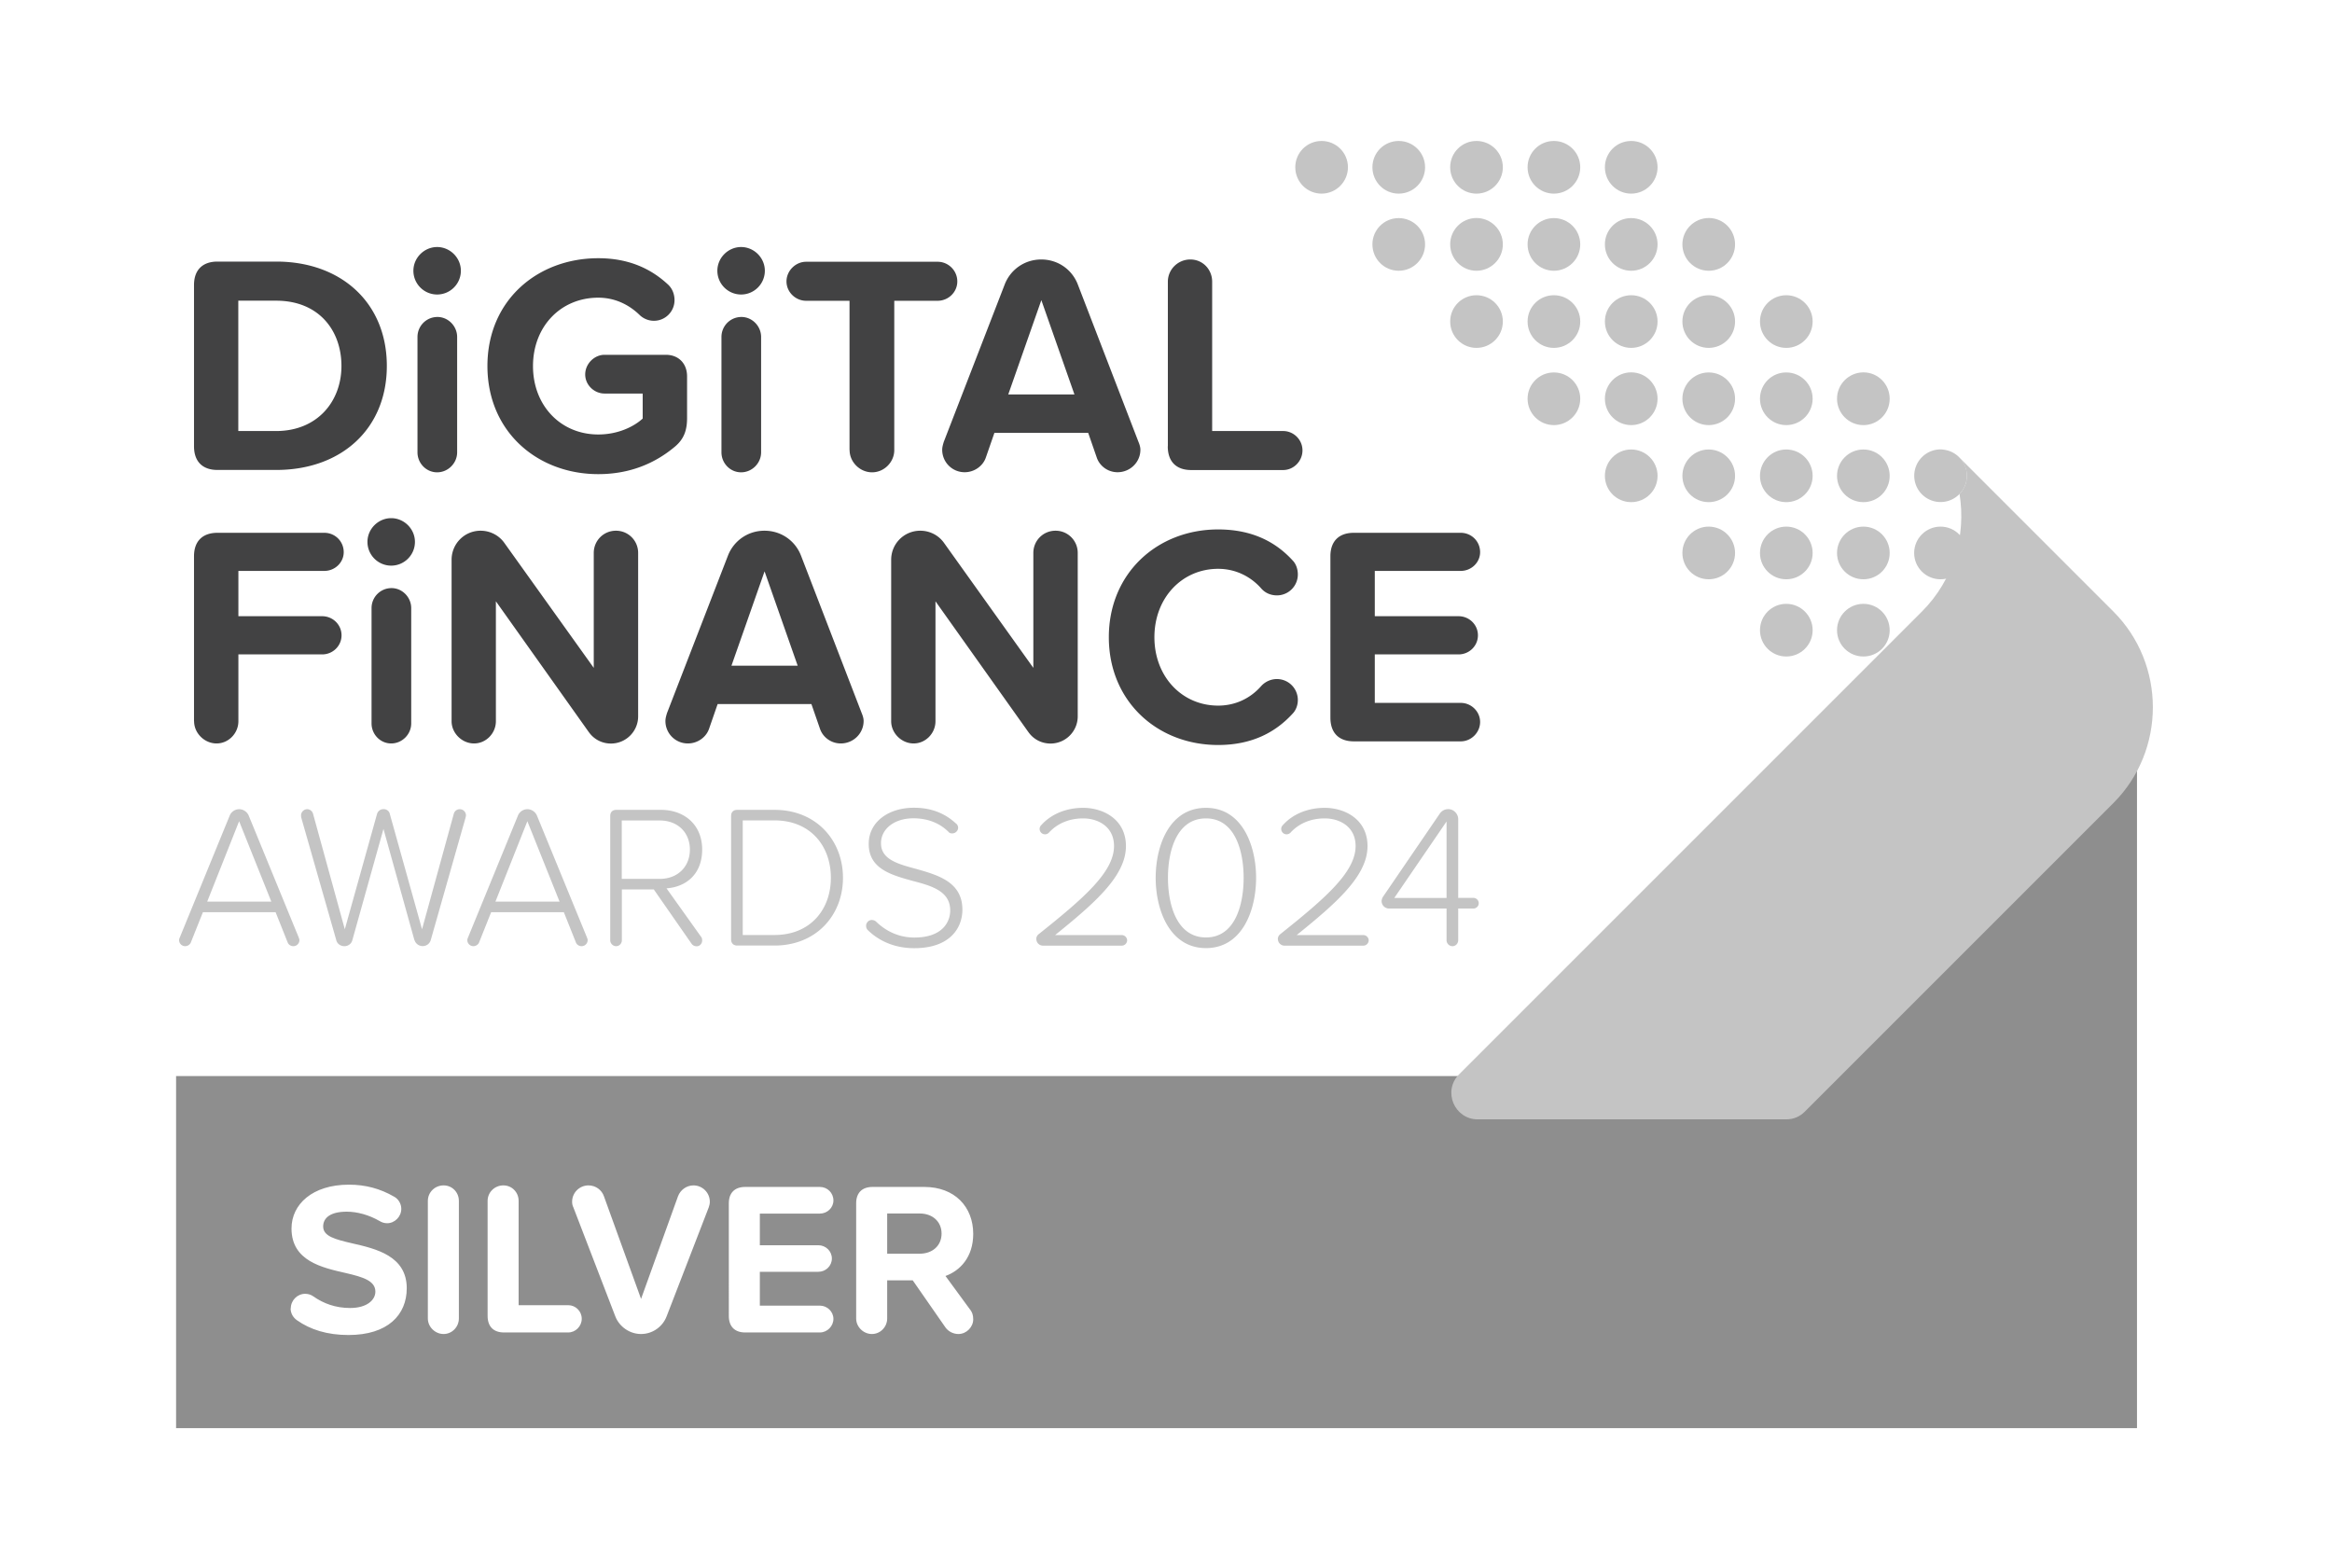
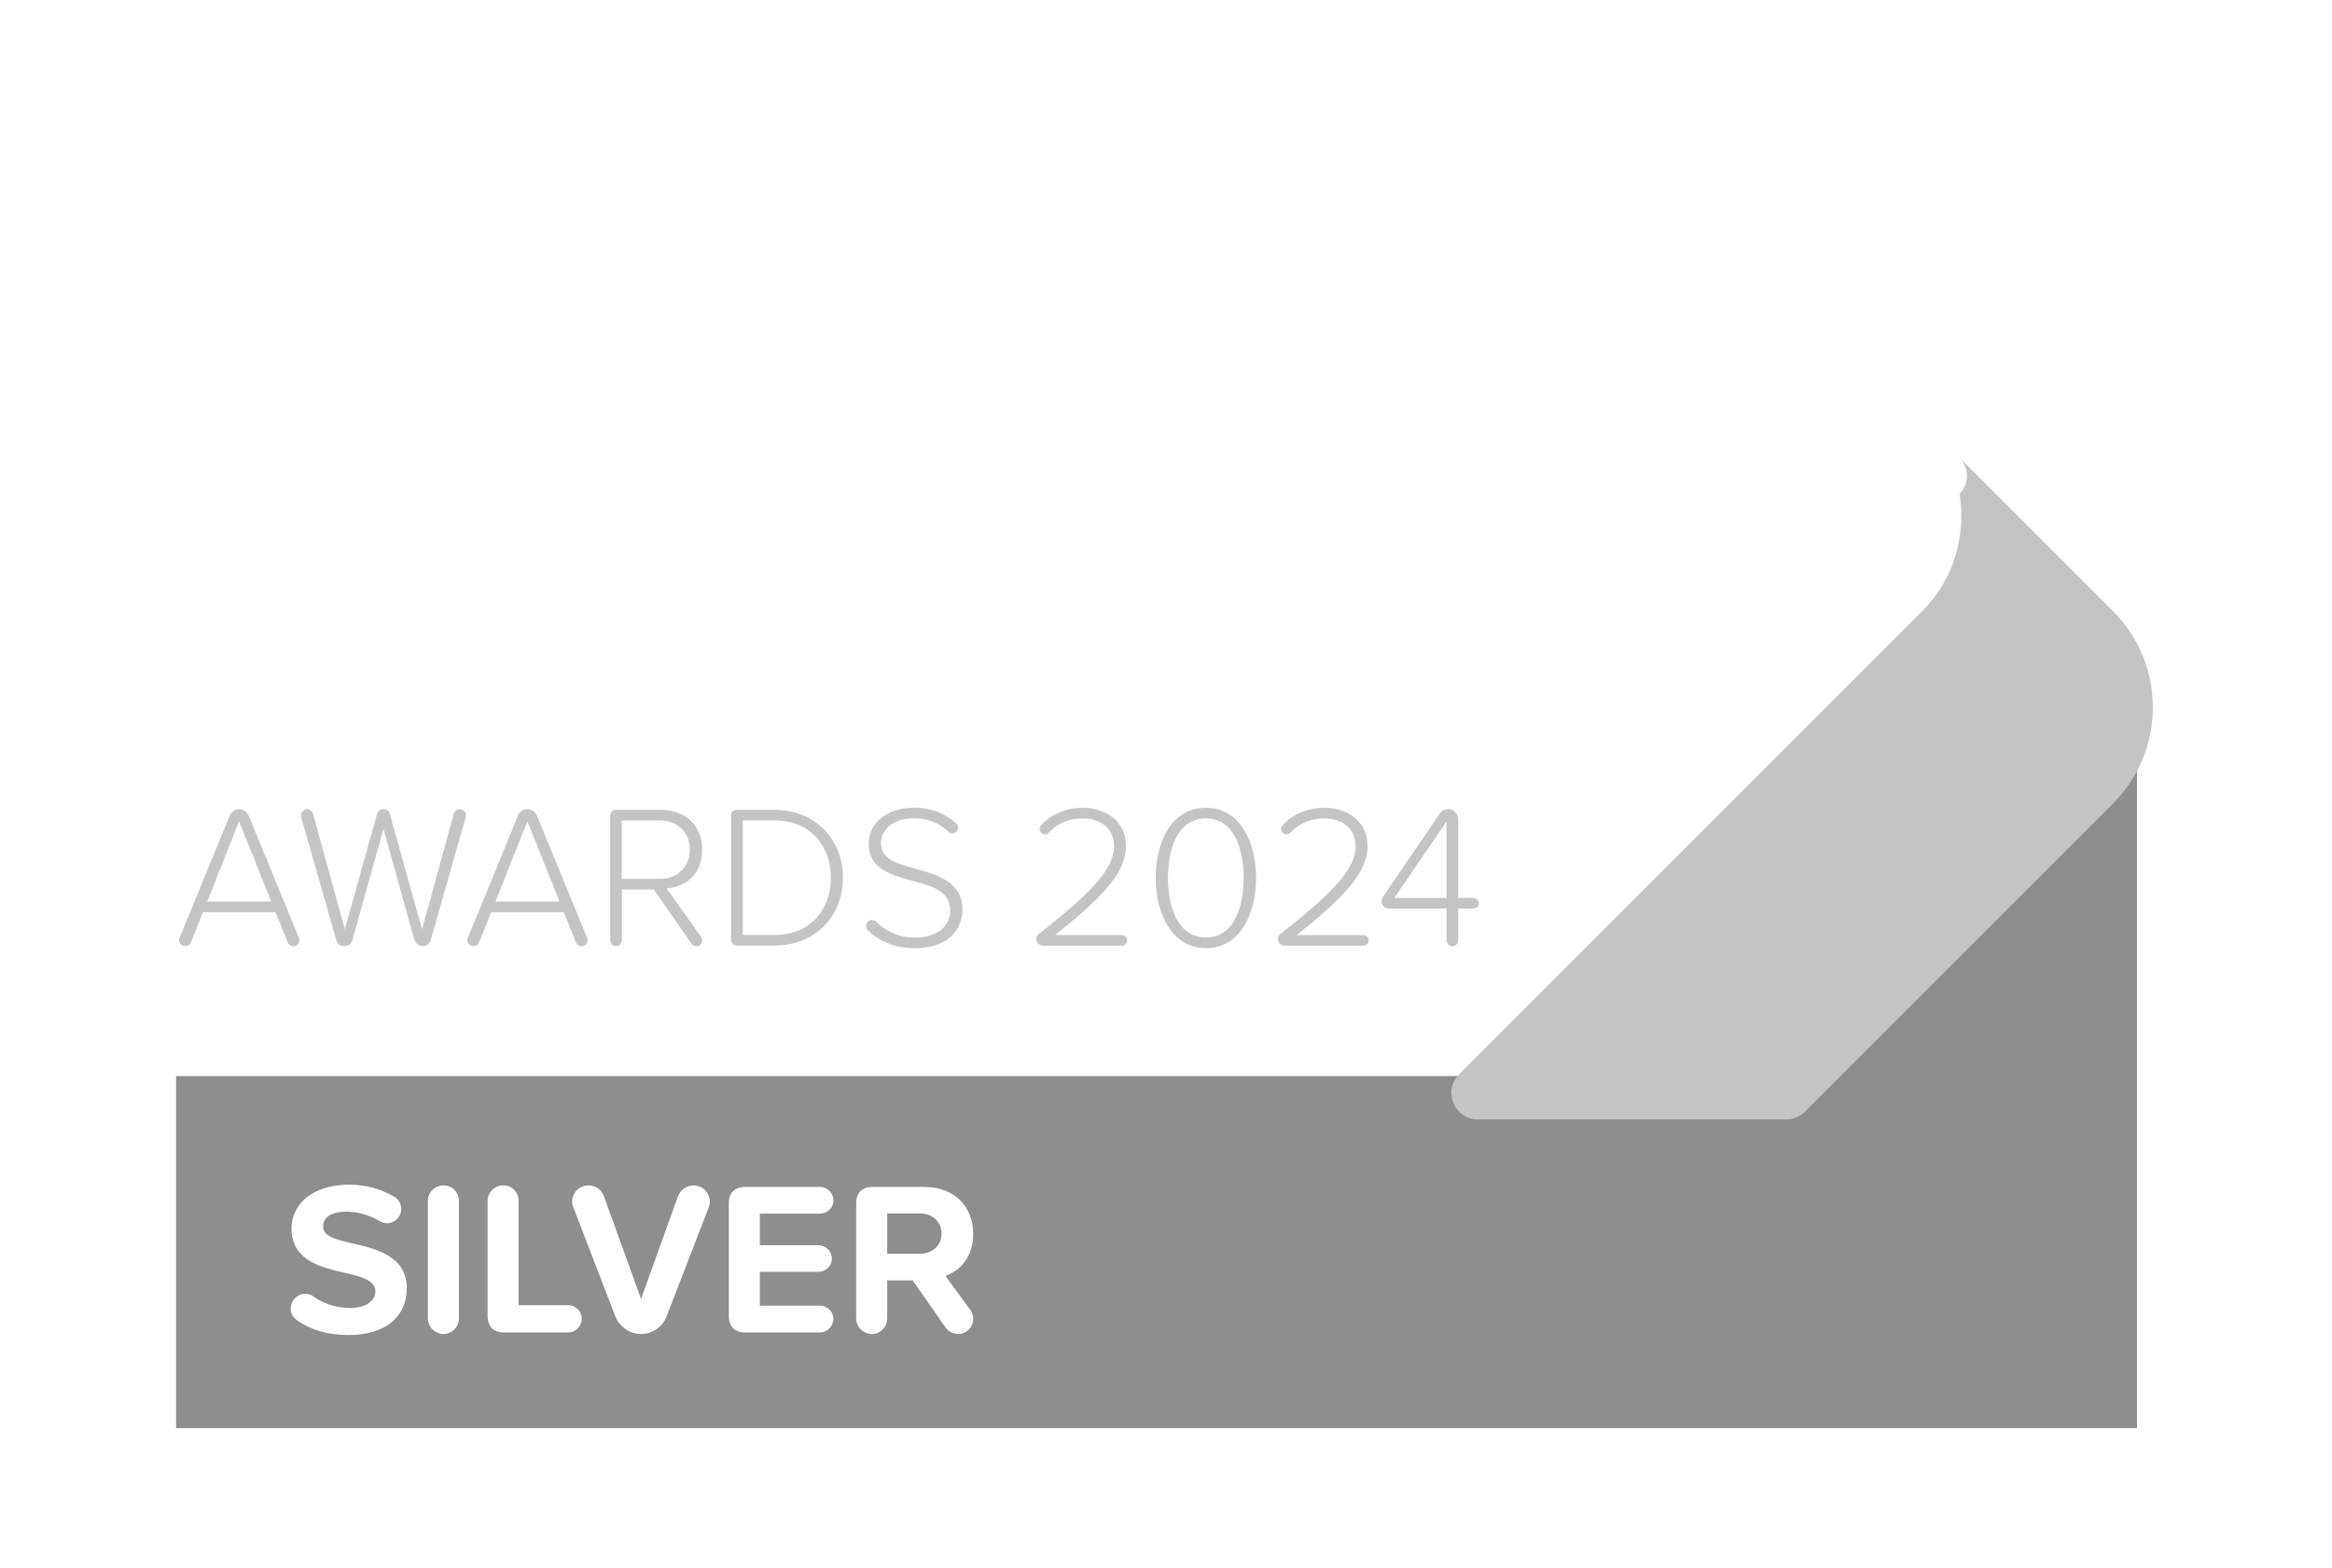
<svg xmlns="http://www.w3.org/2000/svg" viewBox="0 0 256.39 172.37">
  <path fill="#fff" d="M0 0H256.39V172.37H0z" />
  <path fill="#8e8e8e" d="M234.95 157.02L19.36 157.02 19.36 118.31 199.09 118.31 234.95 83.36 234.95 157.02z" />
  <path d="M31.97 143.86c0-.89.72-1.61 1.58-1.61.34 0 .65.1.91.29 1.1.77 2.42 1.27 4.03 1.27 1.87 0 2.78-.89 2.78-1.8 0-1.2-1.39-1.61-3.24-2.04-2.62-.6-5.98-1.32-5.98-4.9 0-2.66 2.3-4.82 6.31-4.82 1.82 0 3.43.43 4.97 1.32.46.24.79.77.79 1.34 0 .86-.72 1.58-1.56 1.58-.31 0-.6-.1-.82-.24-1.22-.7-2.5-1.03-3.62-1.03-1.78 0-2.59.67-2.59 1.63 0 1.08 1.34 1.42 3.19 1.85 2.64.6 6 1.39 6 4.94 0 2.93-2.09 5.14-6.41 5.14-2.35 0-4.2-.6-5.64-1.61-.43-.29-.72-.77-.72-1.32zm15.07 1.11v-12.94c0-.94.77-1.7 1.73-1.7s1.68.77 1.68 1.7v12.94c0 .91-.74 1.7-1.68 1.7s-1.73-.79-1.73-1.7zm6.57-.29v-12.65c0-.94.77-1.7 1.73-1.7s1.68.77 1.68 1.7v11.47h5.45c.82 0 1.49.67 1.49 1.49s-.67 1.51-1.49 1.51h-7.06c-1.15 0-1.8-.65-1.8-1.82zm14.04.05l-4.61-11.98c-.1-.19-.14-.41-.14-.62 0-1.01.82-1.8 1.8-1.8.79 0 1.46.5 1.7 1.2l4.08 11.28 4.06-11.28c.26-.7.94-1.2 1.7-1.2.98 0 1.8.79 1.8 1.8 0 .22-.05.43-.12.62l-4.63 11.98c-.43 1.13-1.54 1.94-2.81 1.94s-2.4-.82-2.83-1.94zm12.48-.05V132.3c0-1.15.65-1.8 1.8-1.8h8.21c.82 0 1.49.65 1.49 1.49 0 .79-.67 1.44-1.49 1.44h-6.6v3.48h6.43c.82 0 1.49.65 1.49 1.46s-.67 1.46-1.49 1.46h-6.43v3.72h6.6c.82 0 1.49.67 1.49 1.46s-.67 1.49-1.49 1.49h-8.21c-1.15 0-1.8-.65-1.8-1.82zm26.53-.7c.22.29.34.6.34 1.08 0 .82-.72 1.61-1.63 1.61-.6 0-1.13-.31-1.42-.72l-3.6-5.18h-2.81v4.2c0 .91-.74 1.7-1.68 1.7s-1.73-.79-1.73-1.7V132.3c0-1.15.65-1.8 1.8-1.8h5.69c3.34 0 5.38 2.18 5.38 5.16 0 2.57-1.46 4.06-3.05 4.63l2.71 3.7zm-9.12-6.14h3.58c1.37 0 2.4-.86 2.4-2.21s-1.03-2.21-2.4-2.21h-3.58v4.42z" fill="#fff" />
  <path d="M232.36 67.24l-16.85-16.85c.45.51.74 1.18.74 1.92 0 .78-.31 1.48-.81 2 .74 4.57-.63 9.43-4.14 12.93l-50.88 50.88c-1.83 1.83-.53 4.95 2.06 4.95h33.9c.79 0 1.49-.29 2.05-.85l33.93-33.93c5.78-5.79 5.78-15.26 0-21.05z" fill="#c4c4c4" />
-   <path d="M213.35 57.9c1.6 0 2.89 1.3 2.89 2.9s-1.29 2.89-2.89 2.89-2.9-1.29-2.9-2.89 1.3-2.9 2.9-2.9zm-8.48 8.49c1.6 0 2.89 1.3 2.89 2.9s-1.29 2.89-2.89 2.89-2.9-1.29-2.9-2.89 1.3-2.9 2.9-2.9zm0-8.49c1.6 0 2.89 1.3 2.89 2.9s-1.29 2.89-2.89 2.89-2.9-1.29-2.9-2.89 1.3-2.9 2.9-2.9zm0-8.48c1.6 0 2.89 1.3 2.89 2.9s-1.29 2.89-2.89 2.89-2.9-1.29-2.9-2.89 1.3-2.9 2.9-2.9zm0-8.48c1.6 0 2.89 1.3 2.89 2.9s-1.29 2.9-2.89 2.9-2.9-1.3-2.9-2.9 1.3-2.89 2.9-2.9zm-8.48 25.45c1.6 0 2.9 1.3 2.9 2.9s-1.3 2.89-2.9 2.89-2.89-1.29-2.89-2.89 1.29-2.9 2.89-2.9zm0-8.49c1.6 0 2.9 1.3 2.9 2.9s-1.3 2.89-2.9 2.89-2.89-1.29-2.89-2.89 1.29-2.9 2.89-2.9zm0-8.48c1.6 0 2.9 1.3 2.9 2.9s-1.3 2.89-2.9 2.89-2.89-1.29-2.89-2.89 1.29-2.9 2.89-2.9zm0-8.47c1.6 0 2.9 1.29 2.9 2.89s-1.3 2.9-2.9 2.9-2.89-1.3-2.89-2.9 1.29-2.9 2.89-2.89zm0-8.49c1.6 0 2.9 1.29 2.9 2.89s-1.3 2.9-2.9 2.9-2.89-1.3-2.89-2.9 1.29-2.89 2.89-2.89zm-8.53 25.44c1.6 0 2.9 1.3 2.9 2.9s-1.3 2.89-2.9 2.89-2.89-1.29-2.89-2.89 1.29-2.9 2.89-2.9zm0-8.48c1.6 0 2.9 1.3 2.9 2.9s-1.3 2.89-2.9 2.89-2.89-1.29-2.89-2.89 1.29-2.9 2.89-2.9zm0-8.47c1.6 0 2.9 1.29 2.9 2.89s-1.3 2.9-2.9 2.9-2.89-1.3-2.89-2.9 1.29-2.89 2.89-2.89zm0-8.49c1.6 0 2.9 1.29 2.9 2.89s-1.3 2.9-2.9 2.9-2.89-1.3-2.89-2.9 1.29-2.89 2.89-2.89zm-8.52 16.96c1.6 0 2.9 1.3 2.9 2.9s-1.3 2.89-2.9 2.89-2.89-1.29-2.89-2.89 1.29-2.9 2.89-2.9zm0-8.48c1.6 0 2.9 1.3 2.9 2.9s-1.3 2.9-2.9 2.9-2.89-1.3-2.89-2.9 1.29-2.9 2.89-2.9zm0-8.48c1.6 0 2.9 1.29 2.9 2.89s-1.3 2.9-2.9 2.9-2.89-1.3-2.89-2.9 1.29-2.89 2.89-2.89zm-8.5 8.49c1.6 0 2.9 1.29 2.9 2.89s-1.3 2.9-2.9 2.9-2.89-1.3-2.89-2.9 1.29-2.89 2.89-2.89zm0-8.49c1.6 0 2.9 1.29 2.9 2.89s-1.3 2.9-2.9 2.9-2.89-1.3-2.89-2.9 1.29-2.89 2.89-2.89zm-8.51 0c1.6 0 2.9 1.29 2.9 2.89s-1.3 2.9-2.9 2.9-2.89-1.3-2.89-2.9 1.29-2.89 2.89-2.89zm25.54-8.49c1.6 0 2.89 1.3 2.89 2.9s-1.29 2.9-2.89 2.9-2.9-1.3-2.9-2.9 1.3-2.89 2.9-2.9zm-8.53.01c1.6 0 2.9 1.29 2.9 2.89s-1.3 2.9-2.9 2.9-2.89-1.3-2.89-2.9 1.29-2.9 2.89-2.89zm0-8.48c1.6 0 2.9 1.29 2.9 2.89s-1.3 2.9-2.9 2.9-2.89-1.3-2.89-2.9 1.29-2.89 2.89-2.89zm-8.5 8.48c1.6 0 2.9 1.29 2.9 2.89s-1.3 2.9-2.9 2.9-2.89-1.3-2.89-2.9 1.29-2.89 2.89-2.89zm0-8.48c1.6 0 2.9 1.29 2.9 2.89s-1.3 2.9-2.9 2.9-2.89-1.3-2.89-2.9 1.29-2.89 2.89-2.89zm-8.51 8.47c1.6 0 2.9 1.3 2.9 2.9s-1.3 2.9-2.9 2.9-2.89-1.3-2.89-2.9 1.29-2.9 2.89-2.9zm0-8.47c1.6 0 2.9 1.29 2.9 2.89s-1.3 2.9-2.9 2.9-2.89-1.3-2.89-2.9 1.29-2.89 2.89-2.89zm-8.55 8.48c1.6 0 2.9 1.29 2.9 2.89s-1.3 2.9-2.9 2.9-2.89-1.3-2.89-2.9 1.29-2.89 2.89-2.89zm0-8.48c1.6 0 2.9 1.29 2.9 2.89s-1.3 2.9-2.9 2.9-2.89-1.3-2.89-2.9 1.29-2.89 2.89-2.89zm-8.48 0c1.6 0 2.9 1.29 2.9 2.89s-1.3 2.9-2.9 2.9-2.89-1.3-2.89-2.9 1.29-2.89 2.89-2.89z" fill="#c4c4c4" fill-rule="evenodd" />
-   <path d="M215.27 50.15l.24.24c-.08-.08-.15-.16-.24-.24zm.24.24l-.24-.24c-.42-.37-.94-.62-1.51-.7-.13-.02-.26-.04-.4-.04-1.6 0-2.9 1.3-2.9 2.9a2.894 2.894 0 0 0 4.98 2c.5-.52.81-1.22.81-2s-.28-1.41-.74-1.92z" fill="#c4c4c4" />
-   <path d="M21.33 49.07V31.34c0-1.65.93-2.58 2.58-2.58h6.46c7.18 0 12.16 4.57 12.16 11.47s-4.98 11.44-12.16 11.44h-6.46c-1.65 0-2.58-.93-2.58-2.61zm9.03-1.68c4.53 0 7.18-3.26 7.18-7.15s-2.47-7.18-7.18-7.18H26.2v14.33h4.16zm15.09-17.62c0-1.44 1.2-2.61 2.61-2.61s2.61 1.17 2.61 2.61-1.17 2.61-2.61 2.61-2.61-1.17-2.61-2.61zm.45 19.96V37.05c0-1.2.96-2.2 2.2-2.2 1.17 0 2.16 1 2.16 2.2v12.68c0 1.2-1 2.2-2.2 2.2s-2.16-1-2.16-2.2zm29.64-8.35v4.57c0 1.31-.31 2.3-1.34 3.16-2.2 1.85-4.98 3.02-8.42 3.02-6.7 0-12.19-4.67-12.19-11.89s5.5-11.85 12.19-11.85c3.37 0 5.81 1.17 7.66 2.89.45.41.72 1.03.72 1.72 0 1.24-1 2.27-2.27 2.27-.58 0-1.17-.24-1.58-.65-1.17-1.13-2.71-1.89-4.53-1.89-4.16 0-7.18 3.2-7.18 7.52s3.02 7.52 7.18 7.52c2.2 0 3.95-.89 4.88-1.75v-2.75h-4.19c-1.13 0-2.13-.93-2.13-2.1s1-2.16 2.13-2.16h6.73c1.41 0 2.34.96 2.34 2.37zm3.33-11.61c0-1.44 1.2-2.61 2.61-2.61s2.61 1.17 2.61 2.61-1.17 2.61-2.61 2.61-2.61-1.17-2.61-2.61zm.45 19.96V37.05c0-1.2.96-2.2 2.2-2.2 1.17 0 2.16 1 2.16 2.2v12.68c0 1.2-1 2.2-2.2 2.2s-2.16-1-2.16-2.2zm14.08-.24V33.07h-4.77c-1.17 0-2.16-.96-2.16-2.13s1-2.16 2.16-2.16h14.46c1.17 0 2.16.96 2.16 2.16s-1 2.13-2.16 2.13h-4.77v16.42c0 1.31-1.1 2.44-2.44 2.44s-2.47-1.13-2.47-2.44zm31.98-.04c0 1.37-1.13 2.47-2.51 2.47-1.07 0-1.99-.69-2.3-1.65l-.93-2.68h-10.31l-.93 2.68c-.31.96-1.27 1.65-2.34 1.65-1.37 0-2.47-1.1-2.47-2.47 0-.31.1-.62.17-.86l6.7-17.31c.62-1.61 2.16-2.75 4.02-2.75s3.4 1.13 4.02 2.75l6.67 17.31c.1.24.21.55.21.86zm-7.25-6.08L114.49 33l-3.64 10.37h7.28zm10.27 5.7v-18.1c0-1.34 1.1-2.44 2.47-2.44s2.4 1.1 2.4 2.44v16.42h7.8c1.17 0 2.13.96 2.13 2.13s-.96 2.16-2.13 2.16h-10.1c-1.65 0-2.58-.93-2.58-2.61zM21.33 79.3V61.16c0-1.65.93-2.58 2.58-2.58h11.75c1.17 0 2.13.93 2.13 2.13 0 1.13-.96 2.06-2.13 2.06h-9.45v4.98h9.21c1.17 0 2.13.93 2.13 2.1s-.96 2.1-2.13 2.1h-9.21v7.35c0 1.31-1.07 2.44-2.4 2.44s-2.47-1.13-2.47-2.44zM40.4 59.58c0-1.44 1.2-2.61 2.61-2.61s2.61 1.17 2.61 2.61-1.17 2.61-2.61 2.61-2.61-1.17-2.61-2.61zm.45 19.96V66.86c0-1.2.96-2.2 2.2-2.2 1.17 0 2.16 1 2.16 2.2v12.68c0 1.2-1 2.2-2.2 2.2s-2.16-1-2.16-2.2zm23.87.93l-10.2-14.36V79.3c0 1.31-1.07 2.44-2.4 2.44s-2.47-1.13-2.47-2.44V61.54c0-1.75 1.41-3.19 3.19-3.19 1.06 0 2.03.52 2.61 1.34l9.83 13.74V60.79c0-1.34 1.07-2.44 2.44-2.44s2.44 1.1 2.44 2.44v17.97c0 1.65-1.34 2.99-2.99 2.99-1 0-1.89-.48-2.44-1.27zm30.23-1.2c0 1.37-1.13 2.47-2.51 2.47-1.07 0-1.99-.69-2.3-1.65l-.93-2.68H78.9l-.93 2.68c-.31.96-1.27 1.65-2.34 1.65-1.37 0-2.47-1.1-2.47-2.47 0-.31.1-.62.17-.86l6.7-17.31c.62-1.61 2.16-2.75 4.02-2.75s3.4 1.13 4.02 2.75l6.67 17.31c.1.24.21.55.21.86zm-7.25-6.08l-3.64-10.37-3.64 10.37h7.28zm25.35 7.28l-10.2-14.36V79.3c0 1.31-1.07 2.44-2.4 2.44s-2.47-1.13-2.47-2.44V61.54c0-1.75 1.41-3.19 3.2-3.19 1.07 0 2.03.52 2.61 1.34l9.82 13.74V60.79c0-1.34 1.07-2.44 2.44-2.44s2.44 1.1 2.44 2.44v17.97c0 1.65-1.34 2.99-2.99 2.99-1 0-1.89-.48-2.44-1.27zm8.86-10.41c0-7.04 5.33-11.85 12.02-11.85 3.78 0 6.36 1.41 8.18 3.4.38.38.58.96.58 1.55a2.3 2.3 0 0 1-2.3 2.3c-.69 0-1.31-.27-1.75-.79-1.13-1.27-2.78-2.13-4.71-2.13-3.98 0-7.01 3.2-7.01 7.52s3.02 7.52 7.01 7.52c1.92 0 3.57-.82 4.74-2.16.41-.45 1.03-.76 1.72-.76a2.3 2.3 0 0 1 2.3 2.3c0 .58-.21 1.13-.58 1.51-1.82 1.99-4.4 3.44-8.18 3.44-6.7 0-12.02-4.81-12.02-11.85zm24.36 8.83V61.16c0-1.65.93-2.58 2.58-2.58h11.75c1.17 0 2.13.93 2.13 2.13 0 1.13-.96 2.06-2.13 2.06h-9.45v4.98h9.21c1.17 0 2.13.93 2.13 2.1s-.96 2.1-2.13 2.1h-9.21v5.33h9.45c1.17 0 2.13.96 2.13 2.1s-.96 2.13-2.13 2.13h-11.75c-1.65 0-2.58-.93-2.58-2.61z" fill="#424243" />
  <path d="M32.92 103.36c0 .36-.29.67-.67.67-.29 0-.54-.18-.63-.43l-1.32-3.31h-7.99l-1.32 3.31c-.09.25-.36.43-.63.43a.67.67 0 0 1-.67-.67c0-.07.02-.16.07-.27l5.5-13.43c.16-.4.58-.69 1.03-.69.47 0 .87.29 1.05.69l5.51 13.43c.02.07.07.16.07.27zm-3.09-4.23l-3.54-8.84-3.51 8.84h7.05zm15.73 4.23l-3.4-12.22-3.42 12.22c-.09.4-.47.67-.87.67-.43 0-.81-.27-.9-.67l-3.85-13.47c-.02-.11-.02-.18-.02-.25 0-.36.31-.67.67-.67.31 0 .58.22.65.51l3.49 12.69 3.54-12.67c.09-.31.36-.54.72-.54.34 0 .63.22.69.54l3.54 12.67 3.49-12.69c.07-.29.34-.51.65-.51.4 0 .69.31.69.69 0 .04-.02.11-.04.22l-3.83 13.47c-.11.4-.47.67-.89.67s-.78-.27-.9-.67zm19.05 0c0 .36-.29.67-.67.67-.29 0-.54-.18-.63-.43l-1.32-3.31H54l-1.32 3.31c-.09.25-.36.43-.63.43a.67.67 0 0 1-.67-.67c0-.07.02-.16.07-.27l5.5-13.43c.16-.4.58-.69 1.03-.69.47 0 .87.29 1.05.69l5.51 13.43c.02.07.07.16.07.27zm-3.09-4.23l-3.54-8.84-3.51 8.84h7.05zm15.57 3.88c.07.09.11.22.11.4 0 .31-.25.63-.6.63-.22 0-.43-.09-.56-.27l-4.16-5.98h-3.51v5.59c0 .34-.27.65-.63.65s-.65-.31-.65-.65V89.73c0-.45.25-.69.69-.69h4.88c2.57 0 4.54 1.63 4.54 4.36s-1.79 4.12-3.92 4.27l3.8 5.33zm-8.73-6.38h4.18c1.97 0 3.31-1.34 3.31-3.22s-1.34-3.2-3.31-3.2h-4.18v6.42zm12.02 6.64V89.73c0-.45.25-.69.69-.69h4.07c4.63 0 7.54 3.38 7.54 7.47s-2.91 7.45-7.54 7.45h-4.07c-.45 0-.69-.27-.69-.69zm4.77-.47c3.94 0 6.2-2.8 6.2-6.29s-2.24-6.31-6.2-6.31h-3.49v12.6h3.49zm10.07-1c0-.36.29-.65.63-.65.18 0 .34.07.45.16.98.96 2.39 1.77 4.23 1.77 3.07 0 3.94-1.7 3.94-2.98 0-2.1-1.99-2.69-4.1-3.24-2.35-.65-4.86-1.32-4.86-4.07 0-2.44 2.19-3.98 4.97-3.98 1.95 0 3.42.63 4.61 1.72.13.09.25.27.25.47 0 .34-.29.63-.65.63-.16 0-.31-.04-.4-.16-1.05-1.05-2.42-1.5-3.87-1.5-2.06 0-3.56 1.14-3.56 2.75 0 1.77 1.86 2.28 3.89 2.82 2.42.69 5.06 1.45 5.06 4.48 0 1.92-1.28 4.23-5.3 4.23-2.17 0-3.89-.81-5.08-1.97a.59.59 0 0 1-.2-.47zm18.71 1.45c0-.22.11-.43.29-.56 4.97-3.96 8.26-6.83 8.26-9.67 0-2.15-1.77-3.04-3.4-3.04s-2.91.63-3.76 1.57c-.11.11-.27.18-.42.18-.34 0-.6-.27-.6-.6 0-.16.09-.34.2-.43 1.07-1.19 2.71-1.88 4.59-1.88 2.19 0 4.7 1.25 4.7 4.21 0 3.29-3.47 6.29-7.79 9.78h7.34c.31 0 .58.27.58.58s-.27.58-.58.58h-8.68c-.38 0-.72-.31-.72-.72zm18.66-14.43c3.98 0 5.51 4.14 5.51 7.7s-1.52 7.72-5.51 7.72-5.53-4.18-5.53-7.72 1.5-7.7 5.53-7.7zm0 1.16c-3.16 0-4.18 3.45-4.18 6.53s1.03 6.56 4.18 6.56 4.14-3.49 4.14-6.56-1.01-6.53-4.14-6.53zm7.9 13.27c0-.22.11-.43.29-.56 4.97-3.96 8.26-6.83 8.26-9.67 0-2.15-1.77-3.04-3.4-3.04s-2.91.63-3.76 1.57c-.11.11-.27.18-.42.18-.34 0-.6-.27-.6-.6 0-.16.09-.34.2-.43 1.07-1.19 2.71-1.88 4.59-1.88 2.19 0 4.7 1.25 4.7 4.21 0 3.29-3.47 6.29-7.79 9.78h7.34c.31 0 .58.27.58.58s-.27.58-.58.58h-8.68c-.38 0-.72-.31-.72-.72zm22.09-3.94c0 .31-.27.58-.58.58h-1.68v3.49c0 .34-.27.65-.63.65s-.65-.31-.65-.65v-3.49h-6.33a.82.82 0 0 1-.81-.81c0-.16.07-.34.13-.45l6.27-9.18c.2-.29.54-.49.92-.49.6 0 1.1.51 1.1 1.1v8.66H162c.31 0 .58.27.58.58zm-3.54-.58v-8.41l-5.75 8.41h5.75z" fill="#c4c4c4" />
</svg>